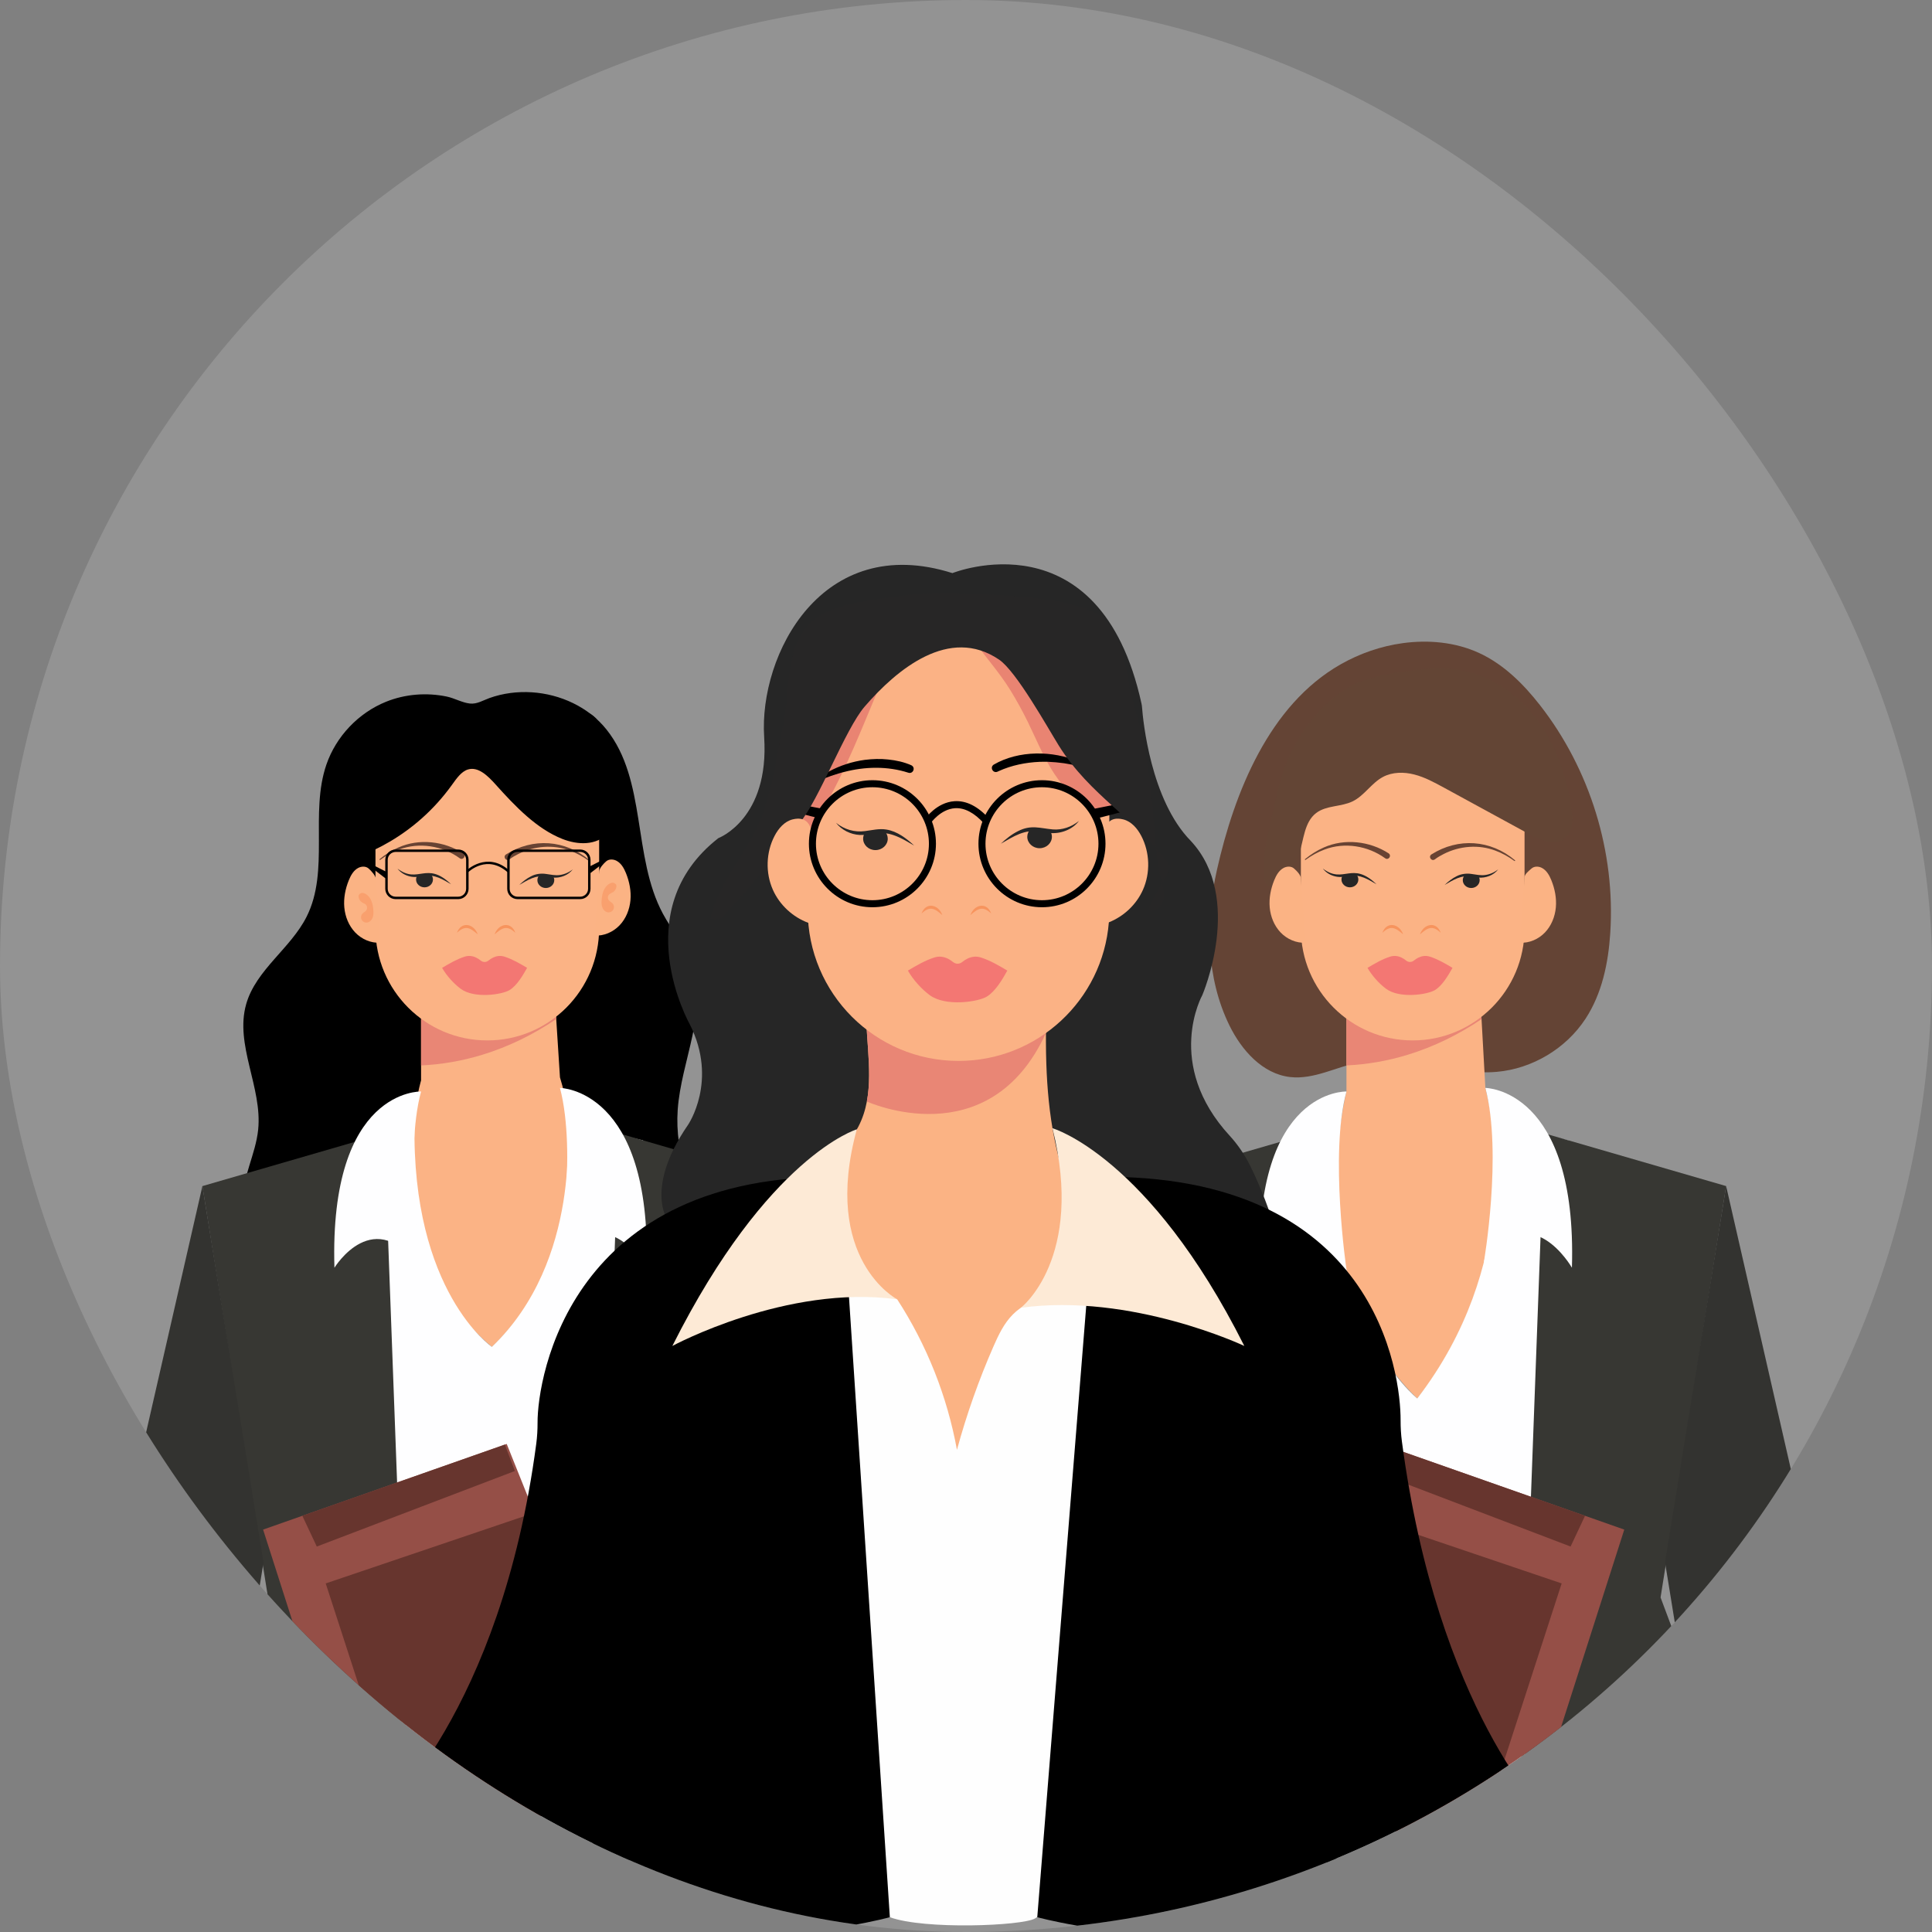
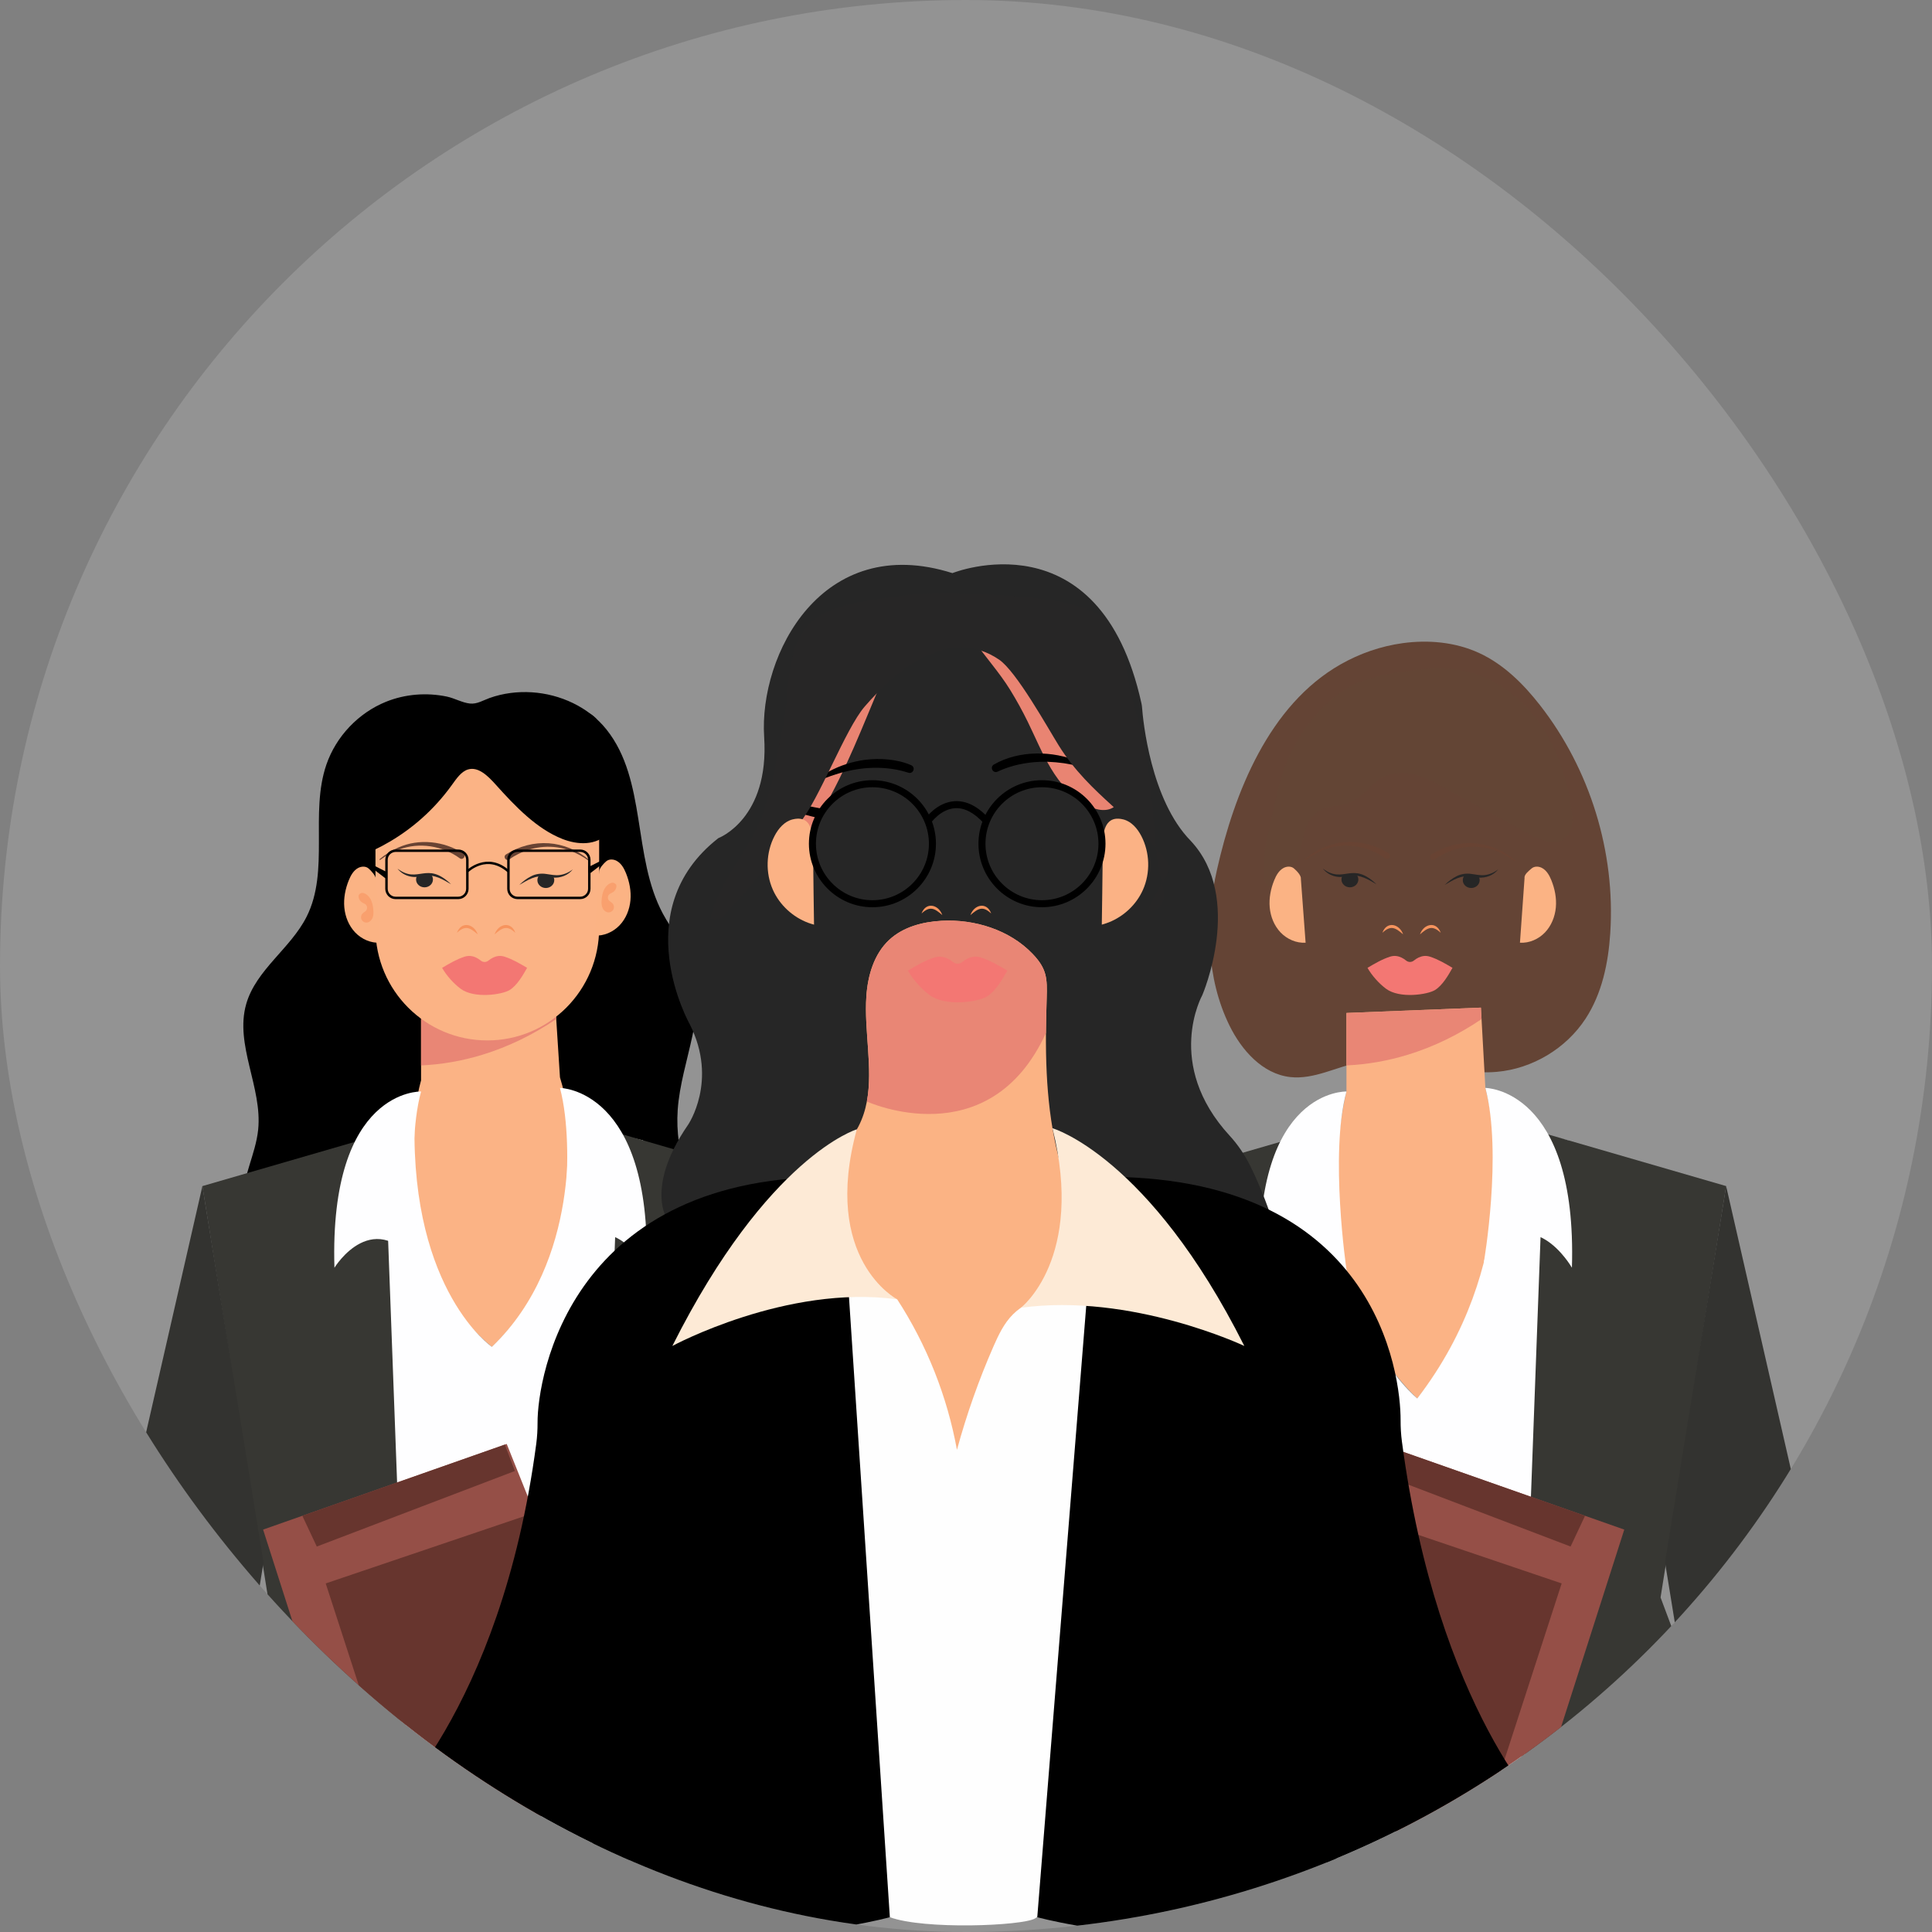
<svg xmlns="http://www.w3.org/2000/svg" width="371" height="371" viewBox="0 0 371 371" fill="none">
  <rect x="0" y="0" width="371" height="371" fill="#808080" stroke="none" />
  <g clip-path="url(#clip0_120_4268)">
    <rect width="371" height="371" rx="185.5" fill="white" fill-opacity="0.15" />
    <g clip-path="url(#clip1_120_4268)">
      <path d="M74.106 134.767C68.819 136.908 64.543 141.416 62.683 146.808C59.457 156.163 63.326 167.17 58.888 176.014C55.814 182.138 49.16 186.219 47.278 192.808C45.037 200.653 50.414 208.83 49.574 216.946C49.088 221.644 46.533 226.026 46.588 230.748C46.652 236.165 50.282 241.09 54.925 243.88C59.567 246.67 65.091 247.615 70.499 247.902C75.908 248.188 81.345 247.87 86.738 248.381C101.82 249.809 116.198 257.662 131.287 256.308C135.126 255.964 139.371 254.672 141.12 251.237C142.305 248.911 142.043 246.072 141.107 243.635C140.171 241.199 138.625 239.055 137.225 236.851C132.724 229.768 129.561 221.508 130.137 213.135C130.794 203.609 136.162 193.931 132.799 184.994C131.505 181.553 129.033 178.699 127.295 175.459C121.414 164.492 124.231 149.827 116.472 140.098C113.017 135.764 107.596 133.291 102.119 132.941C99.378 132.767 96.593 133.116 94.004 134.042C92.763 134.485 91.609 135.243 90.249 135.101C88.766 134.947 87.277 134.071 85.801 133.763C81.917 132.952 77.79 133.276 74.106 134.767Z" fill="black" />
      <path d="M94.45 258.639C71.487 239.304 80.856 207.475 80.856 207.475V194.385L106.672 193.493L106.795 195.409L107.53 206.879C117.141 238.905 94.45 258.639 94.45 258.639Z" fill="#FBB385" />
      <path d="M106.796 195.7C102.445 198.647 97.687 200.99 92.666 202.532C88.839 203.708 84.856 204.413 80.856 204.592V194.52L106.672 193.493L106.796 195.7Z" fill="#E98675" />
      <path d="M93.578 199.791C81.717 199.791 72.102 190.175 72.102 178.315V143.366C72.102 143.046 72.361 142.788 72.68 142.788H114.476C114.795 142.788 115.054 143.046 115.054 143.252V178.2C115.054 190.175 105.439 199.791 93.578 199.791Z" fill="#FBB385" />
      <path d="M113.163 166.421L116.943 164.503L117.115 164.785L113.374 167.656L113.163 166.421Z" fill="black" />
      <path d="M74.233 167.437L70.452 165.519L70.28 165.801L74.021 168.671L74.233 167.437Z" fill="black" />
      <path d="M115.055 167.233C115.245 166.555 115.89 165.845 116.411 165.395C116.943 164.935 117.771 164.968 118.392 165.295C119.286 165.766 119.817 166.714 120.197 167.649C120.868 169.302 121.225 171.102 121.064 172.878C120.904 174.655 120.204 176.405 118.971 177.693C117.737 178.981 115.953 179.769 114.173 179.654" fill="#FBB384" />
      <path d="M72.189 168.879C72.2 168.204 71.292 167.216 70.771 166.766C70.239 166.307 69.411 166.339 68.79 166.666C67.896 167.137 67.365 168.085 66.985 169.02C66.314 170.673 65.957 172.473 66.118 174.249C66.278 176.026 66.978 177.776 68.212 179.064C69.445 180.353 71.229 181.14 73.009 181.026" fill="#FBB384" />
      <path d="M97.152 164.086C102.33 160.808 108.548 161.25 113.216 165.194C113.253 165.225 113.258 165.28 113.228 165.317C113.198 165.353 113.146 165.359 113.109 165.332C111.982 164.509 110.756 163.829 109.461 163.347C106.242 162.131 102.586 162.435 99.543 163.984C98.953 164.279 98.355 164.625 97.835 165.02C97.204 165.484 96.515 164.551 97.152 164.086Z" fill="#684333" />
      <path d="M88.269 164.799C84.971 162.41 80.494 161.677 76.652 163.133C75.358 163.615 74.132 164.295 73.005 165.118C72.966 165.147 72.912 165.139 72.883 165.1C72.856 165.063 72.863 165.01 72.898 164.981C73.986 164.085 75.191 163.318 76.496 162.744C80.481 160.96 85.319 161.513 88.962 163.873C89.601 164.341 88.903 165.281 88.269 164.799Z" fill="#684333" />
      <path d="M109.999 166.934C109.132 168.078 107.591 168.66 106.158 168.519C105.239 168.447 104.345 168.196 103.442 168.312C103.005 168.353 102.578 168.489 102.157 168.645C101.316 168.975 100.525 169.471 99.71 169.931C100.394 169.295 101.126 168.695 101.99 168.267C102.844 167.819 103.886 167.676 104.832 167.82C105.775 167.95 106.653 168.162 107.534 168.022C108.415 167.895 109.27 167.521 109.999 166.934Z" fill="#262626" />
      <path d="M106.435 169.019C106.435 169.849 105.709 170.523 104.814 170.523C103.919 170.523 103.193 169.849 103.193 169.019C103.193 168.646 103.34 168.304 103.583 168.041C103.628 168.037 103.672 168.033 103.716 168.031C104.556 167.979 105.385 168.196 106.222 168.274C106.358 168.494 106.435 168.747 106.435 169.019Z" fill="#262626" />
      <path d="M86.621 169.803C85.056 168.891 83.438 167.867 81.565 168.216C80.647 168.333 79.65 168.531 78.721 168.299C77.773 168.084 76.905 167.551 76.332 166.806C80.393 169.853 81.848 165.232 86.621 169.803Z" fill="#262626" />
      <path d="M79.897 168.889C79.897 169.719 80.623 170.394 81.519 170.394C82.413 170.394 83.139 169.719 83.139 168.889C83.139 168.516 82.993 168.175 82.749 167.912C82.705 167.908 82.661 167.904 82.616 167.901C81.776 167.85 80.947 168.067 80.111 168.145C79.974 168.364 79.897 168.618 79.897 168.889Z" fill="#262626" />
      <path d="M94.977 179.423C95.684 177.367 98.141 176.828 98.961 179.123C97.342 177.618 96.483 178.126 94.977 179.423Z" fill="#F7945E" />
      <path d="M91.736 179.423C90.227 178.123 89.369 177.62 87.752 179.123C88.574 176.826 91.031 177.37 91.736 179.423Z" fill="#F7945E" />
      <path d="M96.912 183.715C96.541 183.595 96.148 183.538 95.76 183.578C95.007 183.655 94.376 183.992 93.8 184.456C93.589 184.626 93.329 184.725 93.058 184.725C92.786 184.725 92.526 184.626 92.315 184.456C91.739 183.992 91.108 183.655 90.355 183.578C89.967 183.538 89.574 183.595 89.203 183.715C87.671 184.212 86.278 185.036 84.897 185.855C85.712 187.309 87.117 188.874 88.455 189.869C91.076 191.82 96.423 190.994 97.847 190.126C99.271 189.258 100.403 187.309 101.218 185.855C99.837 185.036 98.444 184.212 96.912 183.715Z" fill="#F37773" />
      <path d="M79.608 215.578L69.544 218.865L78.964 357.82H113.669L123.484 218.979L108.832 215.578C108.832 215.578 111.857 242.018 94.45 258.639C94.45 258.639 78.964 248.059 79.608 215.578Z" fill="#FEFEFF" />
      <path d="M118.864 217.639L153.766 227.763L141.172 306.756L158.649 353.45L113.669 357.819L118.864 217.639Z" fill="#373733" />
      <path d="M153.766 227.764L172.269 308.716C173.3 312.964 172.048 317.442 168.965 320.54L136.916 352.737L126.807 335.773L145.141 319.152L142.029 299.998L153.766 227.764Z" fill="#333330" />
      <path d="M73.77 217.639L38.868 227.763L51.463 306.756L33.985 353.45L78.965 357.819L73.77 217.639Z" fill="#373733" />
      <path d="M38.868 227.764L20.365 308.716C19.334 312.964 20.586 317.442 23.669 320.54L55.718 352.737L65.828 335.773L47.493 319.152L50.605 299.998L38.868 227.764Z" fill="#333330" />
      <path d="M50.524 293.726L71.343 358.755L79.474 356.23L123.484 342.563L102.605 290.497L97.304 277.277L96.951 277.4L58.057 291.077L50.524 293.726Z" fill="#954F47" />
      <path d="M58.057 291.077L60.833 296.982L98.874 282.474L96.951 277.4L58.057 291.077Z" fill="#67352E" />
      <path d="M62.547 304.064L79.475 356.23L123.484 342.562L102.605 290.497L62.547 304.064Z" fill="#67352E" />
      <path d="M73.25 350.791C74.228 351.764 75.462 352.925 74.952 354.309C74.553 355.394 73.229 355.994 72.047 356.157C69.581 356.498 67.258 355.584 65.289 354.402C63.32 353.219 61.556 351.748 59.435 350.793C57.899 350.101 56.109 349.628 55.166 348.307C53.901 346.537 54.779 343.738 56.694 342.187C58.609 340.637 61.247 340.195 63.566 340.513C65.674 340.802 68.903 341.514 69.643 343.494C70.664 346.224 71.064 348.616 73.25 350.791Z" fill="#FAB685" />
      <path d="M61.911 333.308L68.588 336.69L56.325 353.44L51.072 348.07L61.911 333.308Z" fill="#FFFEFF" />
      <path d="M107.53 208.913C107.53 208.913 125.179 208.999 124.151 243.44C124.151 243.44 116.142 229.397 107.232 242.42C107.232 242.42 110.842 221.557 107.53 208.913Z" fill="#FEFEFF" />
      <path d="M80.856 209.601C80.856 209.601 63.193 209 64.221 243.442C64.221 243.442 71.951 230.792 80.862 243.815C80.862 243.815 77.586 221.623 80.856 209.601Z" fill="#FEFEFF" />
      <path d="M86.756 150.762C87.641 149.533 88.558 148.166 89.855 147.764C91.815 147.157 93.672 148.972 95.167 150.639C98.992 154.904 103.057 159.144 107.977 161.096C110.939 162.271 114.492 162.425 116.863 159.953C118.85 157.881 119.53 154.391 119.235 151.215C118.941 148.039 117.816 145.08 116.706 142.187C116.035 140.437 115.305 138.6 113.992 137.525C112.389 136.212 110.301 136.334 108.381 136.556C99.734 137.56 91.135 139.609 82.45 139.457C79.136 139.398 75.671 139.052 72.652 140.727C69.233 142.624 66.993 146.871 66.012 151.309C65.294 154.557 65.159 157.941 65.177 161.29C65.182 162.265 64.989 164.049 65.623 164.839C66.33 165.721 67.479 165.003 68.297 164.707C72.84 163.06 77.19 160.54 81.026 157.123C83.115 155.262 85.047 153.136 86.756 150.762Z" fill="black" />
      <path d="M68.991 171.782C69.105 171.579 69.344 171.467 69.578 171.463C69.811 171.46 70.037 171.549 70.236 171.67C70.736 171.972 71.099 172.467 71.322 173.007C71.546 173.546 71.638 174.131 71.688 174.713C71.732 175.241 71.739 175.792 71.532 176.28C71.325 176.768 70.855 177.179 70.325 177.166C69.936 177.156 69.563 176.905 69.408 176.548C69.254 176.191 69.325 175.747 69.584 175.456C69.809 175.203 70.153 175.069 70.347 174.791C70.577 174.464 70.523 173.97 70.228 173.7C70.04 173.528 69.785 173.451 69.566 173.32C69.204 173.104 68.943 172.727 68.868 172.313C68.836 172.14 68.839 171.951 68.932 171.803C69.025 171.654 69.23 171.567 69.384 171.651" fill="#F9A06E" />
      <path d="M118.234 169.824C118.12 169.621 117.88 169.509 117.647 169.505C117.414 169.502 117.188 169.591 116.989 169.712C116.489 170.014 116.126 170.509 115.903 171.049C115.679 171.588 115.586 172.173 115.537 172.755C115.493 173.283 115.486 173.834 115.693 174.322C115.9 174.81 116.37 175.221 116.9 175.208C117.289 175.198 117.662 174.947 117.817 174.59C117.971 174.233 117.9 173.789 117.641 173.498C117.416 173.245 117.072 173.111 116.877 172.833C116.648 172.506 116.702 172.012 116.996 171.742C117.185 171.57 117.44 171.493 117.659 171.362C118.021 171.146 118.282 170.769 118.357 170.355C118.389 170.182 118.386 169.993 118.293 169.845C118.2 169.696 117.995 169.609 117.841 169.693" fill="#F9A06E" />
      <path d="M87.995 172.66H75.968C74.874 172.66 73.983 171.77 73.983 170.675V165.113C73.983 164.019 74.874 163.128 75.968 163.128H87.995C89.089 163.128 89.98 164.019 89.98 165.113V170.675C89.98 171.77 89.089 172.66 87.995 172.66ZM75.968 163.598C75.133 163.598 74.453 164.278 74.453 165.113V170.675C74.453 171.511 75.133 172.191 75.968 172.191H87.995C88.83 172.191 89.51 171.511 89.51 170.675V165.113C89.51 164.278 88.83 163.598 87.995 163.598H75.968Z" fill="black" />
      <path d="M111.412 172.66H99.385C98.291 172.66 97.4 171.77 97.4 170.675V165.113C97.4 164.019 98.291 163.128 99.385 163.128H111.412C112.506 163.128 113.397 164.019 113.397 165.113V170.675C113.397 171.77 112.506 172.66 111.412 172.66ZM99.385 163.598C98.55 163.598 97.87 164.278 97.87 165.113V170.675C97.87 171.511 98.55 172.191 99.385 172.191H111.412C112.247 172.191 112.927 171.511 112.927 170.675V165.113C112.927 164.278 112.247 163.598 111.412 163.598H99.385Z" fill="black" />
      <path d="M97.48 167.499C93.542 164.034 90.055 167.348 89.908 167.491L89.58 167.155C89.619 167.117 93.522 163.391 97.79 167.147L97.48 167.499Z" fill="black" />
      <path d="M269.347 123.506C274.285 122.829 279.451 123.296 283.984 125.371C288.724 127.54 292.54 131.335 295.746 135.445C305.344 147.747 310.233 163.632 309.216 179.202C308.84 184.953 307.626 190.804 304.47 195.625C300.715 201.36 294.247 205.23 287.419 205.826C278.649 206.592 269.848 202.268 261.206 203.948C256.668 204.831 252.328 207.35 247.735 206.823C242.452 206.218 238.431 201.698 236.09 196.923C231.596 187.76 231.455 176.944 233.699 166.989C237.02 152.256 243.668 135.391 257.446 127.57C261.113 125.488 265.167 124.079 269.347 123.506Z" fill="#644435" />
      <path d="M272.155 268.544C249.192 246.269 258.56 209.6 258.56 209.6V194.52L284.376 193.492L284.5 195.699L285.234 208.914C293.801 243.699 272.155 268.544 272.155 268.544Z" fill="#FBB385" />
      <path d="M284.499 195.699C280.148 198.647 275.39 200.989 270.369 202.531C266.542 203.707 262.56 204.413 258.56 204.592V194.52L284.375 193.492L284.499 195.699Z" fill="#E98675" />
-       <path d="M271.282 199.79C259.421 199.79 249.806 190.175 249.806 178.314V143.365C249.806 143.046 250.065 142.787 250.384 142.787H292.18C292.5 142.787 292.758 143.046 292.758 143.365V178.314C292.758 190.175 283.143 199.79 271.282 199.79Z" fill="#FBB385" />
      <path d="M249.446 164.048C250.38 161.279 250.425 157.885 252.751 156.116C254.712 154.625 257.523 154.962 259.738 153.885C261.989 152.79 263.354 150.376 265.562 149.198C267.383 148.226 269.594 148.215 271.592 148.729C273.591 149.243 275.426 150.24 277.238 151.228C282.75 154.233 288.262 157.237 293.774 160.242C295.837 161.366 298.477 162.469 300.376 161.088C302.124 159.817 302.095 157.236 301.762 155.101C300.849 149.237 298.927 143.443 295.468 138.62C292.01 133.797 286.913 130.008 281.097 128.827C277.002 127.995 272.76 128.462 268.633 129.113C265.059 129.677 261.411 130.413 258.354 132.349C253.495 135.426 249.771 140.301 247.436 145.557C245.471 149.977 244.656 155.136 243.541 159.86C242.993 162.183 242.655 164.564 242.661 166.955C242.666 168.964 242.972 171.38 245.377 169.607C247.25 168.225 248.701 166.255 249.446 164.048Z" fill="#634535" />
      <path d="M292.758 168.604C292.657 167.922 293.593 167.215 294.114 166.765C294.646 166.306 295.474 166.338 296.096 166.666C296.989 167.136 297.52 168.084 297.9 169.02C298.571 170.672 298.928 172.472 298.768 174.249C298.607 176.025 297.907 177.775 296.674 179.064C295.44 180.352 293.656 181.14 291.876 181.025" fill="#FBB384" />
      <path d="M249.807 168.804C249.907 168.122 248.997 167.215 248.476 166.765C247.944 166.306 247.116 166.338 246.494 166.666C245.601 167.136 245.07 168.084 244.69 169.02C244.019 170.672 243.662 172.472 243.822 174.249C243.983 176.025 244.683 177.775 245.916 179.064C247.15 180.352 248.934 181.14 250.714 181.025" fill="#FBB384" />
      <path d="M274.856 164.085C280.034 160.808 286.252 161.25 290.92 165.194C290.957 165.225 290.962 165.279 290.932 165.316C290.902 165.352 290.85 165.358 290.813 165.331C289.686 164.508 288.46 163.828 287.166 163.346C283.946 162.13 280.29 162.435 277.247 163.983C276.657 164.279 276.059 164.624 275.539 165.019C274.909 165.483 274.219 164.55 274.856 164.085Z" fill="#684333" />
      <path d="M265.974 164.799C262.675 162.409 258.198 161.677 254.356 163.133C253.063 163.615 251.836 164.295 250.709 165.118C250.67 165.146 250.616 165.138 250.587 165.099C250.56 165.062 250.567 165.01 250.602 164.981C251.69 164.085 252.895 163.318 254.2 162.743C258.186 160.959 263.023 161.513 266.666 163.872C267.305 164.34 266.607 165.28 265.974 164.799Z" fill="#684333" />
      <path d="M287.703 166.934C286.837 168.077 285.295 168.659 283.862 168.519C282.943 168.446 282.049 168.196 281.146 168.312C280.709 168.353 280.282 168.488 279.861 168.644C279.02 168.975 278.229 169.47 277.414 169.931C278.098 169.295 278.83 168.694 279.694 168.267C280.548 167.818 281.59 167.676 282.536 167.819C283.48 167.949 284.357 168.161 285.238 168.022C286.119 167.895 286.975 167.521 287.703 166.934Z" fill="#262626" />
      <path d="M284.139 169.018C284.139 169.848 283.413 170.523 282.518 170.523C281.623 170.523 280.897 169.848 280.897 169.018C280.897 168.645 281.044 168.304 281.287 168.041C281.332 168.037 281.375 168.033 281.421 168.03C282.26 167.979 283.089 168.195 283.926 168.274C284.062 168.493 284.139 168.747 284.139 169.018Z" fill="#262626" />
      <path d="M264.325 169.803C262.759 168.89 261.141 167.867 259.268 168.215C258.35 168.332 257.353 168.531 256.424 168.298C255.476 168.083 254.608 167.55 254.035 166.805C258.096 169.853 259.551 165.232 264.325 169.803Z" fill="#262626" />
      <path d="M257.601 168.889C257.601 169.719 258.327 170.393 259.222 170.393C260.117 170.393 260.843 169.719 260.843 168.889C260.843 168.516 260.696 168.175 260.453 167.912C260.408 167.907 260.364 167.904 260.319 167.901C259.48 167.849 258.65 168.066 257.814 168.144C257.677 168.364 257.601 168.618 257.601 168.889Z" fill="#262626" />
      <path d="M272.68 179.423C273.387 177.367 275.844 176.827 276.664 179.123C275.045 177.617 274.187 178.125 272.68 179.423Z" fill="#F7945E" />
      <path d="M269.441 179.423C267.932 178.123 267.074 177.619 265.457 179.123C266.278 176.825 268.735 177.369 269.441 179.423Z" fill="#F7945E" />
      <path d="M274.615 183.715C274.244 183.595 273.851 183.537 273.463 183.577C272.71 183.654 272.079 183.991 271.503 184.455C271.292 184.626 271.032 184.724 270.761 184.724C270.489 184.724 270.229 184.626 270.018 184.455C269.442 183.991 268.811 183.654 268.058 183.577C267.67 183.537 267.277 183.595 266.906 183.715C265.374 184.212 263.982 185.035 262.6 185.854C263.415 187.309 264.82 188.873 266.158 189.869C268.779 191.819 274.126 190.993 275.55 190.125C276.974 189.257 278.106 187.309 278.921 185.854C277.54 185.035 276.148 184.212 274.615 183.715Z" fill="#F37773" />
      <path d="M257.311 215.577L247.248 218.864L256.668 357.819H291.373L301.187 218.979L286.536 215.577C286.536 215.577 291.949 242.839 272.154 268.544C272.154 268.544 252.736 253.055 257.311 215.577Z" fill="#FEFEFF" />
      <path d="M296.568 217.638L331.47 227.762L318.876 306.755L336.354 353.449L291.374 357.818L296.568 217.638Z" fill="#373733" />
      <path d="M331.47 227.764L349.973 308.716C351.004 312.963 349.753 317.442 346.669 320.539L314.62 352.736L304.511 335.773L322.845 319.151L319.733 299.998L331.47 227.764Z" fill="#333330" />
      <path d="M251.474 217.638L216.572 227.763L229.166 306.755L211.688 353.449L256.669 357.819L251.474 217.638Z" fill="#373733" />
      <path d="M216.572 227.764L198.069 308.716C197.038 312.963 198.289 317.442 201.373 320.539L233.421 352.736L243.531 335.773L225.197 319.151L228.309 299.998L216.572 227.764Z" fill="#333330" />
      <path d="M311.908 293.726L291.088 358.755L282.957 356.23L238.948 342.562L259.827 290.497L265.128 277.276L265.481 277.4L304.374 291.077L311.908 293.726Z" fill="#954F47" />
      <path d="M304.374 291.077L301.598 296.981L263.557 282.473L265.481 277.399L304.374 291.077Z" fill="#67352E" />
      <path d="M299.885 304.063L282.957 356.229L238.948 342.562L259.827 290.496L299.885 304.063Z" fill="#67352E" />
      <path d="M292.942 341.764C291.605 341.428 289.973 340.971 289.051 342.121C288.327 343.023 288.497 344.466 288.967 345.563C289.947 347.851 291.929 349.37 293.958 350.447C295.987 351.523 298.157 352.274 300.069 353.599C301.454 354.558 302.783 355.847 304.401 355.974C306.57 356.143 308.515 353.947 308.855 351.507C309.195 349.067 308.212 346.579 306.744 344.757C305.409 343.1 303.133 340.701 301.055 341.088C298.189 341.622 295.934 342.514 292.942 341.764Z" fill="#FAB685" />
      <path d="M298.74 340.541L304.509 335.771L314.619 352.735L308.222 356.648L298.74 340.541Z" fill="#FFFEFF" />
      <path d="M285.234 208.912C285.234 208.912 302.883 208.998 301.854 243.44C301.854 243.44 293.846 229.397 284.936 242.42C284.936 242.42 288.546 221.557 285.234 208.912Z" fill="#FEFEFF" />
      <path d="M258.56 209.6C258.56 209.6 240.896 209 241.924 243.442C241.924 243.442 249.654 230.791 258.565 243.814C258.565 243.814 255.289 221.623 258.56 209.6Z" fill="#FEFEFF" />
      <path d="M182.891 110.054C182.891 110.054 211.202 98.653 219.198 135.093C219.251 135.334 219.285 135.578 219.304 135.823C219.495 138.329 220.954 153.61 228.647 161.46C238.928 172.426 230.875 191.104 230.875 191.104C230.875 191.104 223.478 204.323 236.134 218.093C237.737 219.838 239.065 221.817 240.112 223.943C243.382 230.576 249.124 244.969 249.124 264.271H130.634L128.577 234.97C128.577 234.97 123.323 228.801 132.118 216.007C132.118 216.007 137.944 207.554 132.461 196.701C132.461 196.701 120.124 174.883 137.944 160.946C137.944 160.946 147.769 157.291 146.741 141.526C145.712 125.762 157.811 102.115 182.891 110.054Z" fill="#262626" />
      <path d="M206.442 239.892C206.456 247.794 203.439 255.35 200.368 262.63C198.008 268.224 195.529 273.887 191.56 278.483C189.773 280.551 187.379 282.497 184.649 282.331C181.189 282.119 178.914 278.737 177.228 275.707C170.207 263.104 163.595 250.059 160.47 235.975C159.543 231.788 158.957 227.273 160.63 223.325C161.694 220.812 163.595 218.739 164.848 216.314C165.642 214.776 166.151 213.172 166.461 211.522C167.674 205.107 165.908 197.984 166.369 191.273C166.642 187.306 167.845 183.192 170.756 180.482C173.422 177.999 177.179 177.014 180.817 176.816C187.117 176.47 193.891 178.552 198.311 183.196C201.029 186.049 201.116 187.865 200.992 191.692C200.946 193.147 200.908 194.604 200.882 196.062C200.832 198.776 200.832 201.492 200.923 204.206C201.083 209.051 201.524 213.897 202.477 218.657C203.892 225.733 206.43 232.675 206.442 239.892Z" fill="#FBB384" />
      <path d="M200.992 191.692C200.946 193.147 200.878 196.909 200.853 198.367C189.909 222.241 166.463 211.522 166.463 211.522H166.461C167.674 205.107 165.908 197.984 166.369 191.273C166.642 187.306 167.845 183.192 170.756 180.482C173.422 177.999 177.179 177.014 180.817 176.816C187.117 176.47 193.891 178.552 198.311 183.196C201.029 186.049 201.116 187.865 200.992 191.692Z" fill="#E98675" />
-       <path d="M213.025 121.479V174.769C213.025 175.558 212.994 176.34 212.931 177.113C211.739 192.011 199.273 203.727 184.067 203.727C168.075 203.727 155.109 190.763 155.109 174.769V121.479H213.025Z" fill="#FBB285" />
      <path d="M197.337 138.561C198.817 141.58 200.09 144.71 201.828 147.588C203.566 150.467 205.833 153.129 208.805 154.701C210.513 155.604 212.824 156.037 214.223 154.704C215.313 153.664 215.398 151.975 215.334 150.469C214.863 139.503 210.129 128.746 202.245 121.11C199.344 118.3 195.958 115.867 192.079 114.743C190.86 114.39 189.5 114.182 188.362 114.743C185.927 115.944 185.429 120.674 186.87 122.78C189.143 126.103 191.867 129.043 193.994 132.499C195.204 134.465 196.32 136.489 197.337 138.561Z" fill="#E98472" />
      <path d="M169.284 130.908C165.655 139.417 162.508 147.837 157.822 155.812C157.27 156.751 157.238 158.323 156.403 159.023C155.568 159.724 154.753 160.236 153.683 160.029C152.463 159.794 151.517 158.757 151.069 157.598C150.621 156.439 150.59 155.166 150.608 153.923C150.709 147.019 152.172 140.131 154.94 133.805C156.486 130.271 158.512 126.822 161.573 124.475C164.102 122.536 168.579 120.826 171.722 122.315C173.175 123.004 173.373 124.84 172.446 126.094C171.239 127.73 170.105 128.983 169.284 130.908Z" fill="#E98472" />
      <path d="M190.822 146.83C195.617 144.047 202.186 144.103 207.204 146.268C207.544 146.413 207.882 146.561 208.216 146.714C208.377 146.787 208.448 146.977 208.375 147.138C208.308 147.287 208.143 147.356 207.992 147.314C207.395 147.187 206.755 147.034 206.162 146.888C206.016 146.861 205.024 146.686 204.85 146.655C204.558 146.589 204.107 146.532 203.802 146.502C203.104 146.406 202.406 146.345 201.703 146.315C201.403 146.286 200.962 146.28 200.655 146.287C200.345 146.294 199.913 146.276 199.609 146.297C196.933 146.412 194.266 146.96 191.823 148.055L191.617 148.154L191.567 148.178C190.692 148.573 190.019 147.363 190.822 146.83Z" fill="black" />
      <path d="M174.384 148.369C170.424 147.099 166.092 147.195 162.088 148.243C161.49 148.369 160.641 148.665 160.05 148.841C159.753 148.923 159.335 149.098 159.045 149.204C158.703 149.331 158.357 149.456 158.009 149.578C157.655 149.701 157.411 149.201 157.735 149.002C158.183 148.724 158.703 148.422 159.165 148.156C161.294 147.006 163.646 146.243 166.048 145.919C167.527 145.734 169.081 145.681 170.561 145.847C172.086 146.003 173.602 146.331 175.009 146.957C175.898 147.409 175.319 148.719 174.384 148.369Z" fill="black" />
      <path d="M153.882 154.517L158.129 155.359L157.166 157.108L151.568 155.67L153.882 154.517Z" fill="black" />
-       <path d="M214.088 154.516L209.841 155.359L210.804 157.108L216.402 155.67L214.088 154.516Z" fill="black" />
      <path d="M153.567 158.009C157.277 153.613 162.296 140.022 166.046 135.678C172.236 128.51 182.306 120.152 191.868 126.678C195.186 128.942 201.172 139.716 203.291 143.128C209.343 152.871 217.967 156.97 224.678 166.271C225.147 166.92 219.885 174.567 220.657 174.776C221.82 175.092 223.014 174.099 223.354 172.943C223.693 171.787 223.408 170.549 223.093 169.387C221.701 164.244 221.761 158.393 221.176 153.085C220.519 147.123 219.577 141.202 217.767 135.471C215.946 129.705 216.223 121.669 211.255 118.221C206.82 115.143 195.346 114.466 189.956 114.156C184.527 113.845 179.052 113.535 173.672 114.328C168.291 115.122 159.688 115.74 155.737 119.478C150.717 124.228 151.758 132.567 150.359 139.335C148.96 146.104 148.145 153.111 145.152 159.342C142.386 165.1 137.812 170.08 136.436 176.318C138.024 176.682 138.127 176.73 139.251 175.526C140.106 174.609 140.961 173.692 141.808 172.767C146.259 167.913 149.28 163.09 153.567 158.009Z" fill="#272626" />
      <path d="M207.192 157.646C205.928 159.313 203.68 160.163 201.591 159.957C200.251 159.856 198.949 159.491 197.631 159.656C196.995 159.715 196.372 159.912 195.757 160.14C194.532 160.622 193.379 161.344 192.19 162.016C193.188 161.089 194.254 160.213 195.515 159.59C197.996 158.336 199.647 159.039 202.148 159.271C203.963 159.427 205.737 158.806 207.192 157.646Z" fill="#262626" />
      <path d="M201.995 160.687C201.995 161.898 200.937 162.881 199.631 162.881C198.326 162.881 197.268 161.898 197.268 160.687C197.268 160.144 197.482 159.646 197.837 159.263C197.902 159.257 197.966 159.251 198.031 159.247C199.256 159.172 200.464 159.488 201.684 159.602C201.883 159.922 201.995 160.292 201.995 160.687Z" fill="#262626" />
      <path d="M175.552 162.38C173.241 161.038 170.946 159.569 168.18 160.067C167.186 160.2 166.12 160.385 165.09 160.337C163.341 160.249 161.593 159.373 160.55 158.01C162.138 159.291 164.102 159.861 166.08 159.596C167.426 159.433 168.817 159.061 170.209 159.297C172.306 159.634 174.056 160.994 175.552 162.38Z" fill="#262626" />
      <path d="M165.747 161.051C165.747 162.261 166.805 163.244 168.11 163.244C169.416 163.244 170.474 162.261 170.474 161.051C170.474 160.507 170.26 160.01 169.905 159.626C169.84 159.62 169.776 159.614 169.71 159.611C168.486 159.535 167.278 159.852 166.057 159.965C165.859 160.285 165.747 160.655 165.747 161.051Z" fill="#262626" />
      <path d="M219.477 170.873C218.218 173.699 215.803 175.977 212.93 177.113C212.653 177.224 212.369 177.323 212.084 177.411C211.916 177.465 211.747 177.514 211.577 177.558C211.602 177.558 211.731 165.668 211.747 164.584C211.768 162.967 211.531 160.068 212.485 158.425C212.634 158.171 212.813 157.945 213.025 157.76C213.169 157.633 213.329 157.527 213.509 157.44C213.867 157.269 214.297 157.184 214.812 157.211C215.08 157.224 215.373 157.269 215.691 157.348C217.262 157.737 218.417 159.092 219.165 160.529C220.811 163.694 220.93 167.613 219.477 170.873Z" fill="#FBB285" />
      <path d="M156.318 177.558C155.952 177.464 155.589 177.35 155.235 177.219C152.245 176.118 149.716 173.786 148.418 170.873C146.967 167.613 147.084 163.694 148.732 160.529C149.478 159.093 150.635 157.738 152.206 157.348C152.547 157.263 152.858 157.219 153.143 157.207C156.646 157.078 156.119 162.212 156.15 164.585C156.164 165.668 156.293 177.558 156.318 177.558Z" fill="#FBB285" />
      <path d="M200.089 174.217C193.364 174.217 187.892 168.745 187.892 162.019C187.892 155.294 193.364 149.822 200.089 149.822C206.815 149.822 212.286 155.294 212.286 162.019C212.286 168.745 206.815 174.217 200.089 174.217ZM200.089 151.172C194.108 151.172 189.241 156.038 189.241 162.019C189.241 168.001 194.108 172.867 200.089 172.867C206.071 172.867 210.937 168.001 210.937 162.019C210.937 156.038 206.071 151.172 200.089 151.172Z" fill="black" />
      <path d="M167.532 174.217C160.807 174.217 155.335 168.745 155.335 162.019C155.335 155.294 160.807 149.822 167.532 149.822C174.258 149.822 179.729 155.294 179.729 162.019C179.729 168.745 174.258 174.217 167.532 174.217ZM167.532 151.172C161.551 151.172 156.684 156.038 156.684 162.019C156.684 168.001 161.551 172.867 167.532 172.867C173.514 172.867 178.38 168.001 178.38 162.019C178.38 156.038 173.514 151.172 167.532 151.172Z" fill="black" />
      <path d="M188.925 158.1C187.075 156.058 185.206 155.083 183.38 155.2C180.623 155.379 178.769 158.005 178.751 158.031L177.64 157.265C177.729 157.135 179.868 154.082 183.28 153.855C185.549 153.702 187.781 154.827 189.925 157.195L188.925 158.1Z" fill="black" />
      <path d="M186.352 175.72C187.059 173.664 189.516 173.124 190.336 175.42C188.717 173.914 187.859 174.422 186.352 175.72Z" fill="#F7945E" />
      <path d="M180.949 175.72C179.44 174.42 178.582 173.916 176.965 175.42C177.787 173.122 180.243 173.666 180.949 175.72Z" fill="#F7945E" />
      <path d="M188.399 183.878C187.965 183.737 187.506 183.67 187.052 183.717C186.171 183.807 185.432 184.202 184.759 184.744C184.512 184.944 184.208 185.059 183.89 185.059C183.573 185.059 183.269 184.943 183.022 184.744C182.348 184.202 181.61 183.807 180.729 183.717C180.275 183.67 179.816 183.737 179.382 183.878C177.588 184.459 175.96 185.423 174.343 186.381C175.297 188.083 176.941 189.913 178.506 191.077C181.572 193.359 187.828 192.393 189.494 191.377C191.159 190.362 192.484 188.083 193.438 186.381C191.821 185.423 190.193 184.459 188.399 183.878Z" fill="#F37773" />
      <path d="M172.286 249.509C177.967 258.259 181.892 268.144 183.762 278.408C185.608 271.635 187.952 264.998 190.768 258.567C191.743 256.342 192.809 254.091 194.532 252.379C197.982 248.952 203.261 248.371 208.107 247.98C211.606 247.698 215.413 247.491 218.317 249.463C221.934 251.918 222.819 256.789 223.256 261.139C225.148 279.992 224.465 298.998 223.781 317.934C223.195 334.124 211.467 347.333 203.151 361.237C201.719 363.631 201.161 366.996 198.75 368.401C196.288 369.835 177.477 370.586 170.877 368.158C163.091 365.294 154.652 357.949 150.27 350.905C144.366 341.414 141.295 330.381 139.891 319.292C138.486 308.202 138.68 296.98 138.876 285.804C139.086 273.789 139.343 261.513 143.464 250.224C144.446 247.534 145.993 244.612 148.774 243.928C150.486 243.507 152.271 244.055 153.948 244.597C159.85 246.507 166.384 247.599 172.286 249.509Z" fill="#FEFEFE" />
      <path d="M161.51 226.007L170.877 368.158C170.877 368.158 126.059 380.729 71.602 360.898C69.587 360.164 68.188 358.288 68.107 356.145C68.022 353.898 68.931 351.084 72.949 348.88C72.949 348.88 96.142 328.93 102.978 277.238C103.156 275.891 103.232 274.533 103.227 273.174C103.193 264.566 109.419 225.093 161.51 226.007Z" fill="black" />
      <path d="M210.573 225.992L199.186 368.158C199.186 368.158 244.004 380.73 298.461 360.899C300.476 360.165 301.874 358.289 301.956 356.146C302.041 353.898 301.131 351.085 297.113 348.881C297.113 348.881 276.04 328.477 269.204 276.785C269.026 275.438 268.95 274.08 268.955 272.721C268.989 264.113 264.492 225.122 210.573 225.992Z" fill="black" />
      <path d="M164.537 216.861C164.537 216.861 147.445 221.966 129.11 258.464C129.11 258.464 151.039 246.597 172.286 249.51C172.286 249.51 157.683 241.879 164.537 216.861Z" fill="#FDEAD6" />
      <path d="M202.106 216.653C202.106 216.653 220.611 221.965 238.946 258.463C238.946 258.463 217.286 248.218 196.038 251.131C196.038 251.131 208.331 241.642 202.106 216.653Z" fill="#FDEAD6" />
    </g>
  </g>
  <defs>
    <clipPath id="clip0_120_4268">
      <rect width="371" height="371" rx="185.5" fill="white" />
    </clipPath>
    <clipPath id="clip1_120_4268">
      <rect width="330.41" height="272" fill="white" transform="translate(20 100)" />
    </clipPath>
  </defs>
</svg>